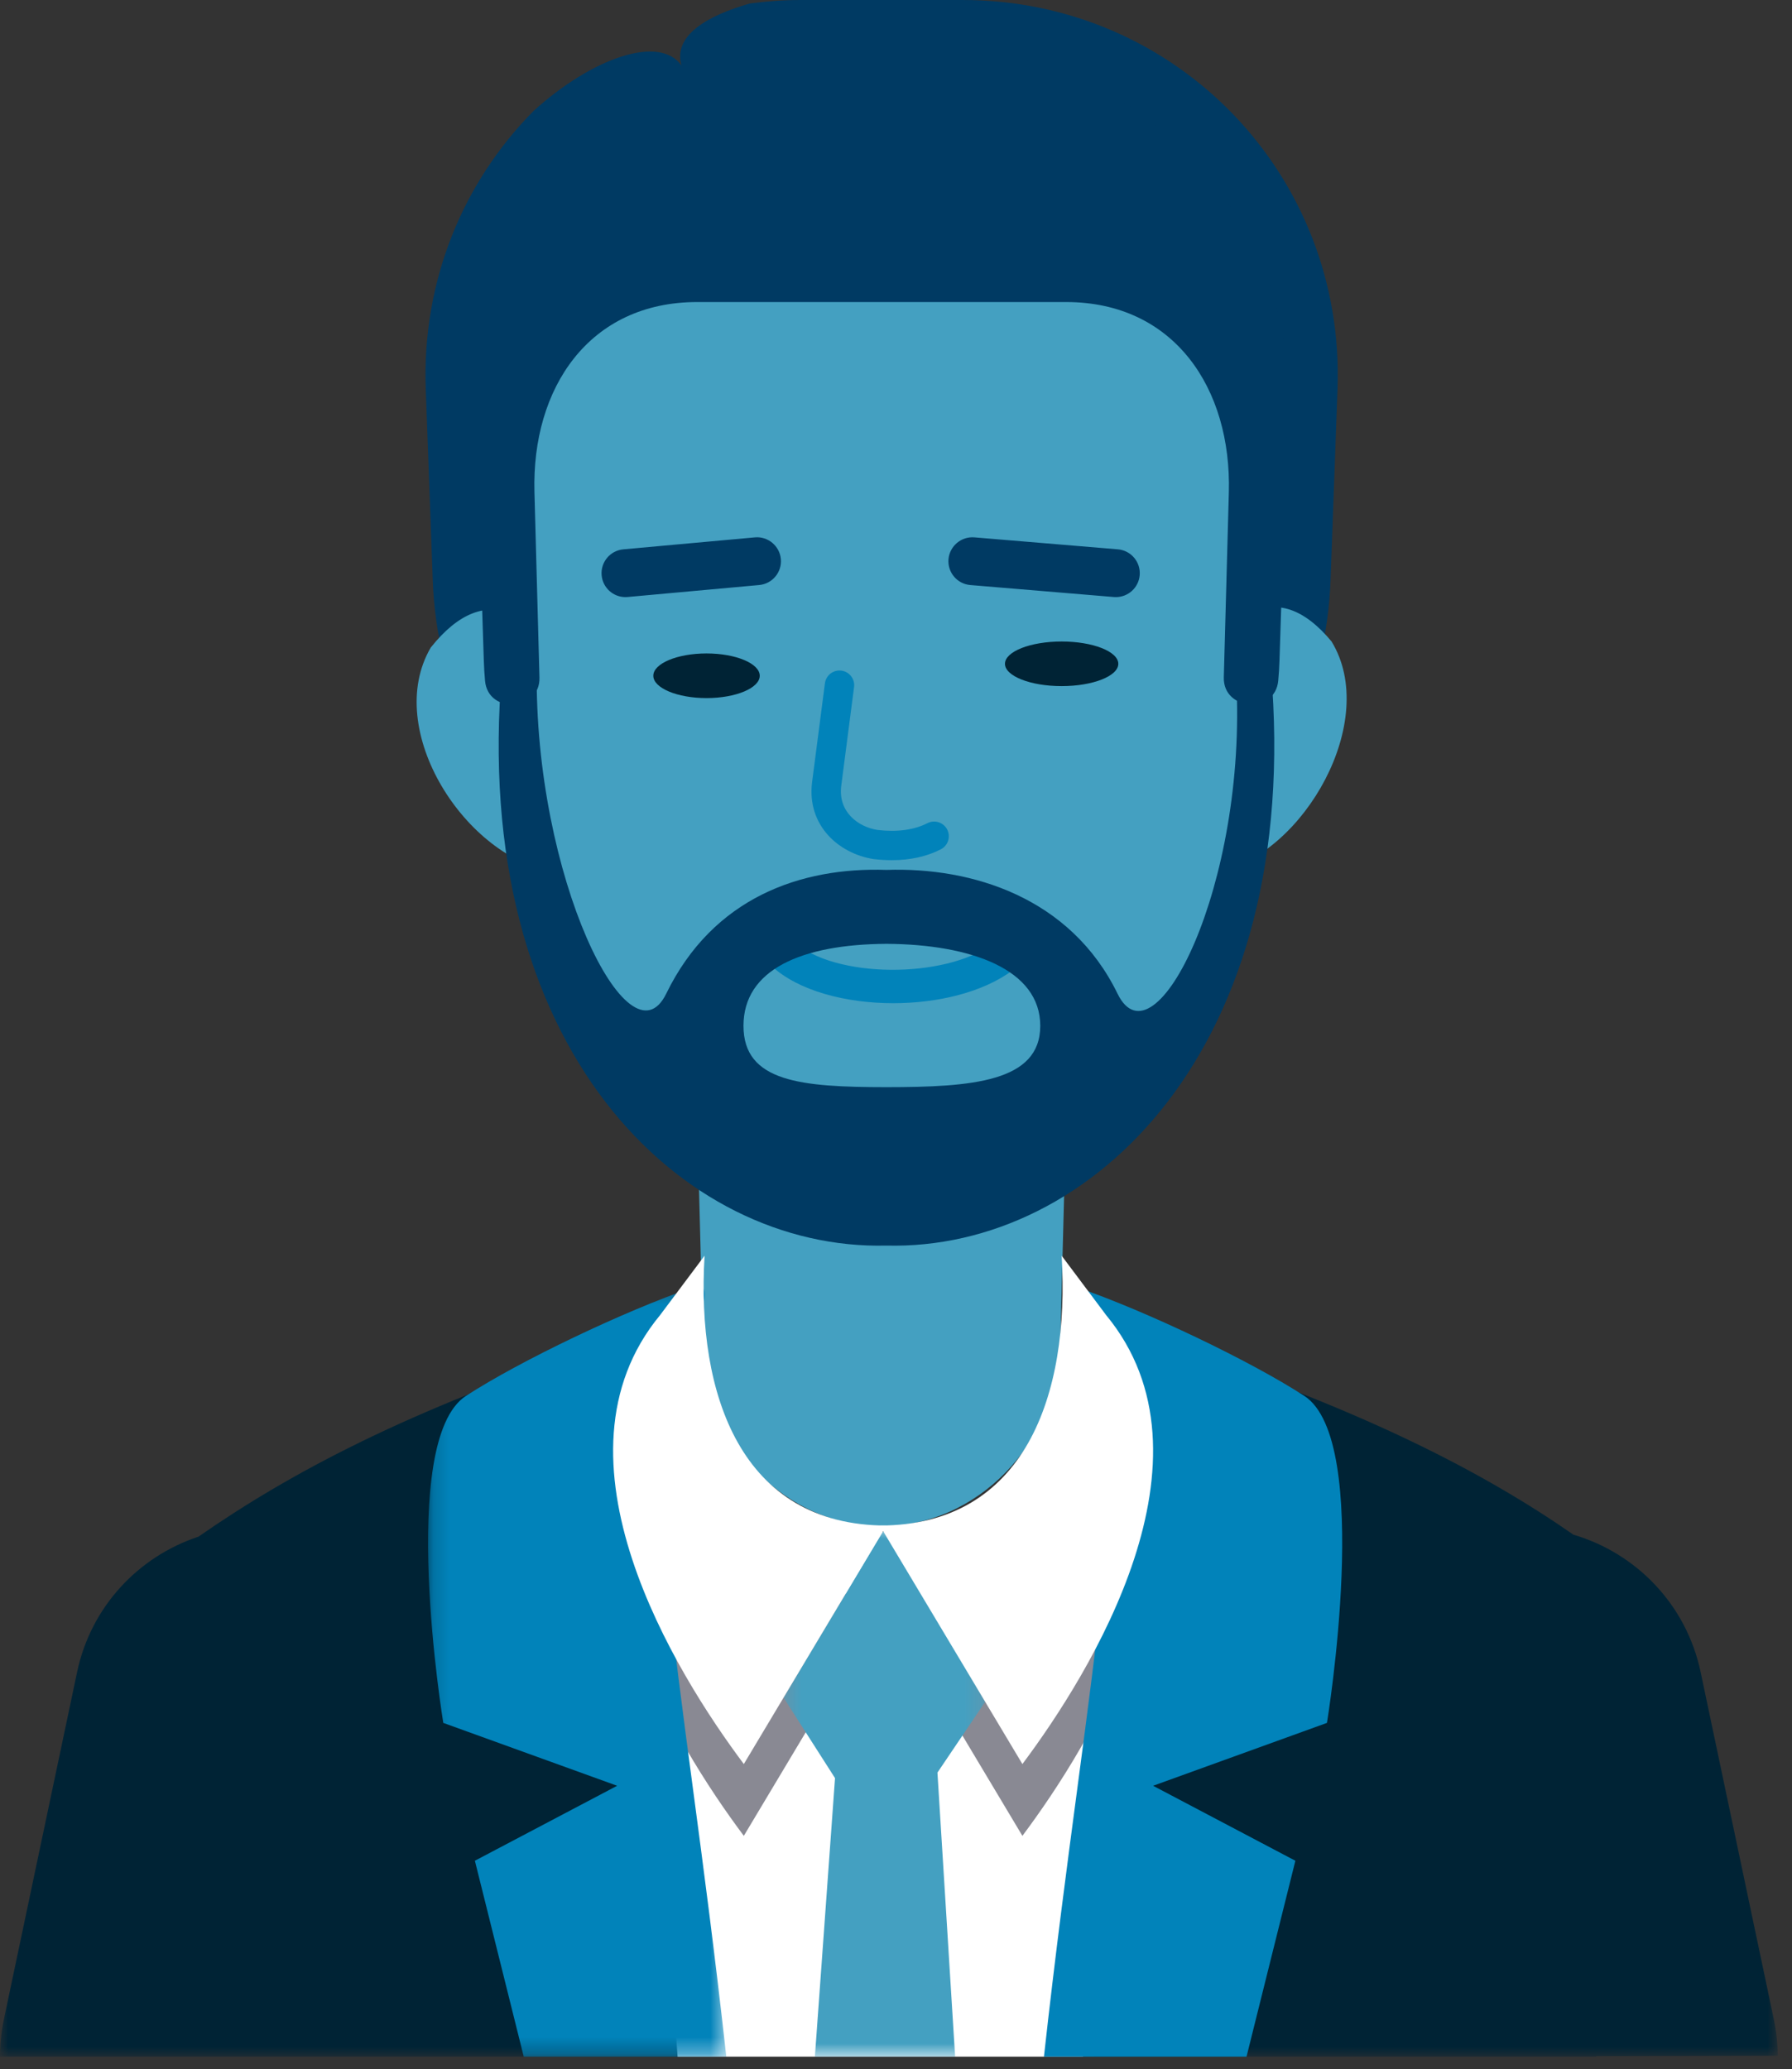
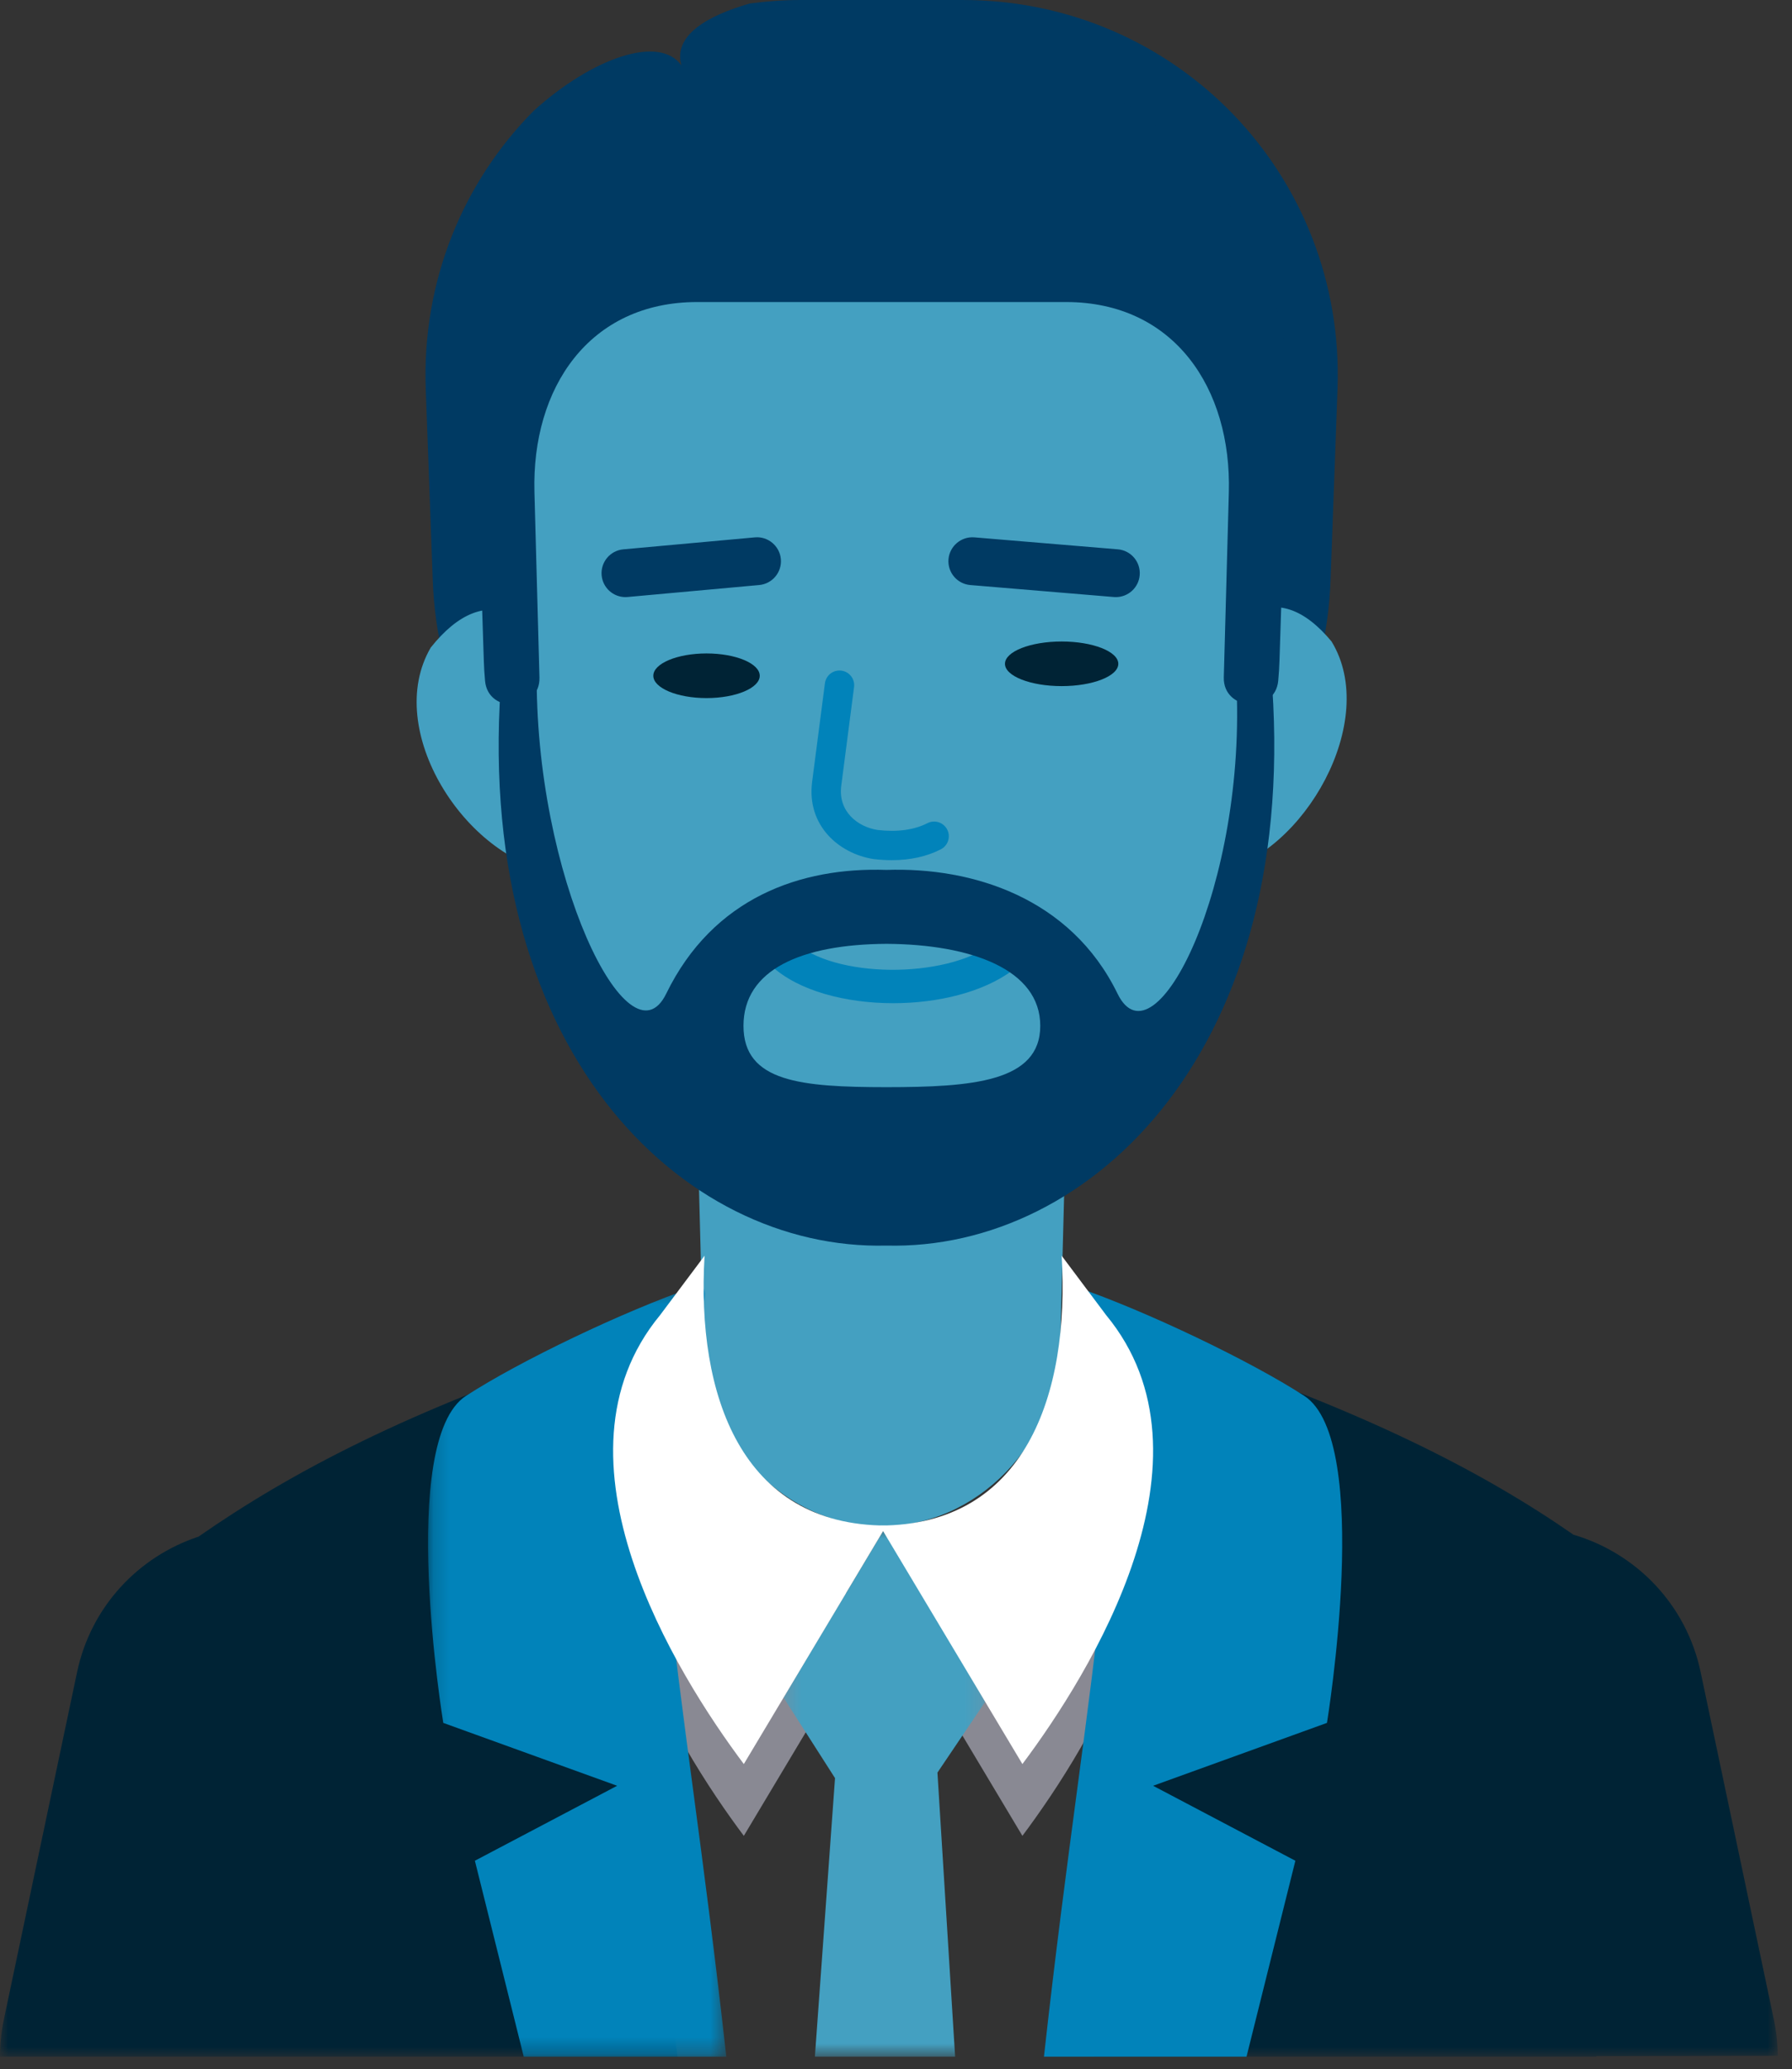
<svg xmlns="http://www.w3.org/2000/svg" xmlns:xlink="http://www.w3.org/1999/xlink" width="110px" height="127px" viewBox="0 0 110 127" version="1.1">
  <rect x="0" y="0" width="110" height="127" fill="#333333" stroke="none" />
  <title>Group 48</title>
  <desc>Created with Sketch.</desc>
  <defs>
    <polygon id="path-1" points="0 0.545 109.123 0.545 109.123 44.1 0 44.1" />
    <polygon id="path-3" points="0.398 0.703 12.774 0.703 12.774 33.3 0.398 33.3" />
    <polygon id="path-5" points="0.175 0.413 18.483 0.413 18.483 47.7 0.175 47.7" />
  </defs>
  <g id="Desktop" stroke="none" stroke-width="1" fill="none" fill-rule="evenodd">
    <g transform="translate(-665, -1520)" id="Group-6">
      <g transform="translate(315, 1442)">
        <g id="Group-10" transform="translate(341, 78)">
          <g id="Group-48" transform="translate(9, 0)">
            <path d="M59.073,0 L49.164,0 C48.097,0 47.051,0.078 46.025,0.215 C43.425,0.958 41.302,2.177 41.83,4.017 C40.498,2.133 36.405,3.504 32.75,6.81 C28.451,11.155 25.892,17.21 26.135,23.886 L26.565,35.637 C27.045,48.774 38.193,59.523 51.339,59.523 L56.899,59.523 C70.044,59.523 81.193,48.774 81.673,35.637 L82.102,23.886 C82.582,10.749 72.218,0 59.073,0" id="Fill-1" fill="#003A63" />
            <g id="Group-5" transform="translate(0, 82.126)">
              <mask id="mask-2" fill="white">
                <use xlink:href="#path-1" />
              </mask>
              <g id="Clip-4" />
              <path d="M108.88,41.791 L104.392,20.5 C103.512,16.325 100.412,13.19 96.586,12.067 C90.982,8.178 83.682,4.423 71.978,0.545 C72.384,1.347 69.814,23.824 67.124,44.1 L97.976,44.1 L97.976,44.072 L109.124,44.046 C109.119,43.302 109.04,42.547 108.88,41.791 M36.741,0.549 C25.065,4.409 17.781,8.287 12.185,12.185 C8.525,13.394 5.585,16.455 4.732,20.5 L0.243,41.791 C0.08,42.565 0,43.338 -0.001,44.1 L41.593,44.1 C38.905,23.825 36.336,1.352 36.741,0.549" id="Fill-3" fill="#002335" mask="url(#mask-2)" />
            </g>
-             <path d="M67.849,113.456 C67.849,102.768 82.057,94.025 71.371,94.025 L37.466,94.025 C26.779,94.025 40.722,102.768 40.722,113.456 L41.593,126.226 L66.477,126.226 L67.849,113.456 Z" id="Fill-6" fill="#FFFFFF" />
            <path d="M43.154,82.387 C43.316,88.593 48.25,93.673 54.119,93.673 C59.987,93.673 64.922,88.593 65.084,82.387 L65.362,71.751 C65.524,65.544 60.576,60.466 54.367,60.466 L53.87,60.466 C47.66,60.466 42.713,65.544 42.875,71.751 L43.154,82.387 Z" id="Fill-8" fill="#44A0C1" />
            <path d="M32.298,52.913 C32.629,65.089 42.498,75.053 54.229,75.053 C65.96,75.053 75.829,65.089 76.16,52.913 L76.694,33.262 C77.024,21.085 67.33,11.123 55.148,11.123 L53.311,11.123 C41.13,11.123 31.433,21.085 31.764,33.262 L32.298,52.913 Z" id="Fill-10" fill="#44A0C1" />
            <path d="M54.83,61.571 C51.896,61.571 49.002,60.805 47.37,59.295 C46.957,58.913 46.933,58.268 47.315,57.856 C47.697,57.443 48.342,57.418 48.754,57.801 C51.175,60.042 58.01,60.108 60.945,57.915 C61.396,57.579 62.034,57.672 62.371,58.122 C62.707,58.572 62.614,59.211 62.163,59.548 C60.349,60.902 57.572,61.571 54.83,61.571" id="Fill-12" fill="#0183BA" />
            <path d="M61.689,40.741 C61.689,41.494 63.255,42.11 65.167,42.11 C67.08,42.11 68.646,41.494 68.646,40.741 C68.646,39.987 67.08,39.372 65.167,39.372 C63.255,39.372 61.689,39.987 61.689,40.741" id="Fill-14" fill="#002335" />
            <path d="M40.103,41.475 C40.103,42.228 41.573,42.845 43.37,42.845 C45.166,42.845 46.636,42.228 46.636,41.475 C46.636,40.722 45.166,40.105 43.37,40.105 C41.573,40.105 40.103,40.722 40.103,41.475" id="Fill-16" fill="#002335" />
            <path d="M68.497,36.647 C68.456,36.647 68.415,36.645 68.373,36.642 L59.563,35.907 C58.756,35.841 58.155,35.131 58.222,34.322 C58.29,33.514 59.01,32.914 59.808,32.98 L68.618,33.715 C69.425,33.782 70.027,34.492 69.959,35.301 C69.895,36.067 69.253,36.647 68.497,36.647" id="Fill-18" fill="#003A63" />
            <path d="M38.391,36.647 C37.641,36.647 37,36.074 36.931,35.311 C36.858,34.504 37.453,33.79 38.26,33.716 L46.337,32.981 C47.132,32.905 47.858,33.502 47.932,34.311 C48.005,35.119 47.41,35.833 46.602,35.906 L38.525,36.641 C38.481,36.645 38.436,36.647 38.391,36.647" id="Fill-20" fill="#003A63" />
            <path d="M71.78,44.746 C75.038,37.116 78.356,35.323 81.732,39.365 C84.712,44.227 80.025,52.379 74.835,53.496 L71.78,44.746 Z" id="Fill-22" fill="#44A0C1" />
            <path d="M36.99,44.552 C33.357,37.078 29.842,35.475 26.442,39.742 C23.481,44.81 28.62,52.721 34.07,53.53 L36.99,44.552 Z" id="Fill-24" fill="#44A0C1" />
            <path d="M54.741,52.793 C54.382,52.793 54.009,52.771 53.624,52.726 C51.483,52.389 49.522,50.665 49.848,48.012 L50.637,41.938 C50.702,41.444 51.149,41.097 51.647,41.16 C52.141,41.224 52.489,41.676 52.425,42.17 L51.638,48.238 C51.443,49.82 52.658,50.749 53.869,50.939 C55.071,51.079 56.112,50.94 56.93,50.521 C57.373,50.296 57.917,50.471 58.143,50.914 C58.37,51.357 58.195,51.9 57.751,52.127 C56.885,52.57 55.877,52.793 54.741,52.793" id="Fill-26" fill="#0183BA" />
            <path d="M54.415,66.725 C49.185,66.719 45.638,66.413 45.638,62.959 C45.638,59.512 49.185,57.959 54.415,57.927 C59.645,57.959 63.855,59.512 63.855,62.959 C63.855,66.413 59.645,66.719 54.415,66.725 M78.01,41.048 L75.882,41.687 C76.578,54.292 70.86,65.632 68.598,60.985 C65.718,55.079 59.66,53.211 54.415,53.39 C49.17,53.211 43.776,55.079 40.896,60.985 C38.632,65.632 32.765,53.797 32.948,41.033 L30.82,41.048 C28.787,64.381 41.874,76.764 54.415,76.447 C66.955,76.764 80.043,64.381 78.01,41.048" id="Fill-28" fill="#003A63" />
            <path d="M29.195,24.969 L29.698,40.54 C29.71,40.959 29.737,41.375 29.774,41.788 C29.961,43.852 33.171,43.654 33.114,41.584 L32.806,30.199 C32.633,23.813 36.161,18.538 42.796,18.538 L65.441,18.538 C72.076,18.538 75.606,23.84 75.431,30.226 L75.122,41.572 C75.067,43.643 78.276,43.84 78.463,41.776 C78.501,41.363 78.527,40.947 78.54,40.529 L79.043,24.972 C79.436,12.774 69.39,2.828 56.718,2.828 L51.522,2.828 C38.85,2.828 28.803,12.77 29.195,24.969" id="Fill-30" fill="#003A63" />
            <path d="M45.659,112.674 C41.473,107.084 33.272,93.891 40.517,85.121 L43.249,81.474 C42.738,90.044 45.52,98.034 54.415,98.034 L45.659,112.674 Z" id="Fill-32" fill="#898993" />
            <path d="M62.759,112.674 C66.945,107.084 75.146,93.891 67.9,85.121 L65.169,81.474 C65.68,90.044 62.898,98.034 54.003,98.034 L62.759,112.674 Z" id="Fill-34" fill="#898993" />
            <g id="Group-38" transform="translate(47.7, 92.926)">
              <mask id="mask-4" fill="white">
                <use xlink:href="#path-3" />
              </mask>
              <g id="Clip-37" />
              <polygon id="Fill-36" fill="#44A0C1" mask="url(#mask-4)" points="9.844 15.866 12.774 11.524 6.714 0.703 0.398 11.265 3.557 16.205 2.321 33.3 10.929 33.3" />
            </g>
            <g id="Group-41" transform="translate(26.1, 78.526)">
              <mask id="mask-6" fill="white">
                <use xlink:href="#path-5" />
              </mask>
              <g id="Clip-40" />
              <path d="M16.431,2.95 C17.158,1.688 17.628,0.075 16.469,0.475 C12.215,1.94 5.842,4.98 2.506,7.144 C-1.737,9.898 1.11,27.216 1.11,27.216 L11.783,31.075 L3.05,35.676 L6.049,47.7 L18.483,47.7 C15.744,22.882 12.353,10.031 16.431,2.95" id="Fill-39" fill="#0183BA" mask="url(#mask-6)" />
            </g>
            <path d="M45.659,108.268 C41.473,102.679 33.272,89.485 40.517,80.716 L43.249,77.069 C42.738,85.639 45.52,93.629 54.415,93.629 L45.659,108.268 Z" id="Fill-42" fill="#FFFFFF" />
            <path d="M79.515,114.203 L70.782,109.601 L81.454,105.742 C81.454,105.742 84.303,88.423 80.059,85.67 C76.723,83.506 70.349,80.466 66.096,79.001 C64.936,78.6 65.407,80.213 66.134,81.476 C70.212,88.557 66.82,101.408 64.082,126.226 L76.517,126.226 L79.515,114.203 Z" id="Fill-44" fill="#0183BA" />
            <path d="M62.759,108.268 C66.945,102.679 75.146,89.485 67.9,80.716 L65.169,77.069 C65.68,85.639 62.898,93.629 54.003,93.629 L62.759,108.268 Z" id="Fill-46" fill="#FFFFFF" />
          </g>
        </g>
      </g>
    </g>
  </g>
</svg>